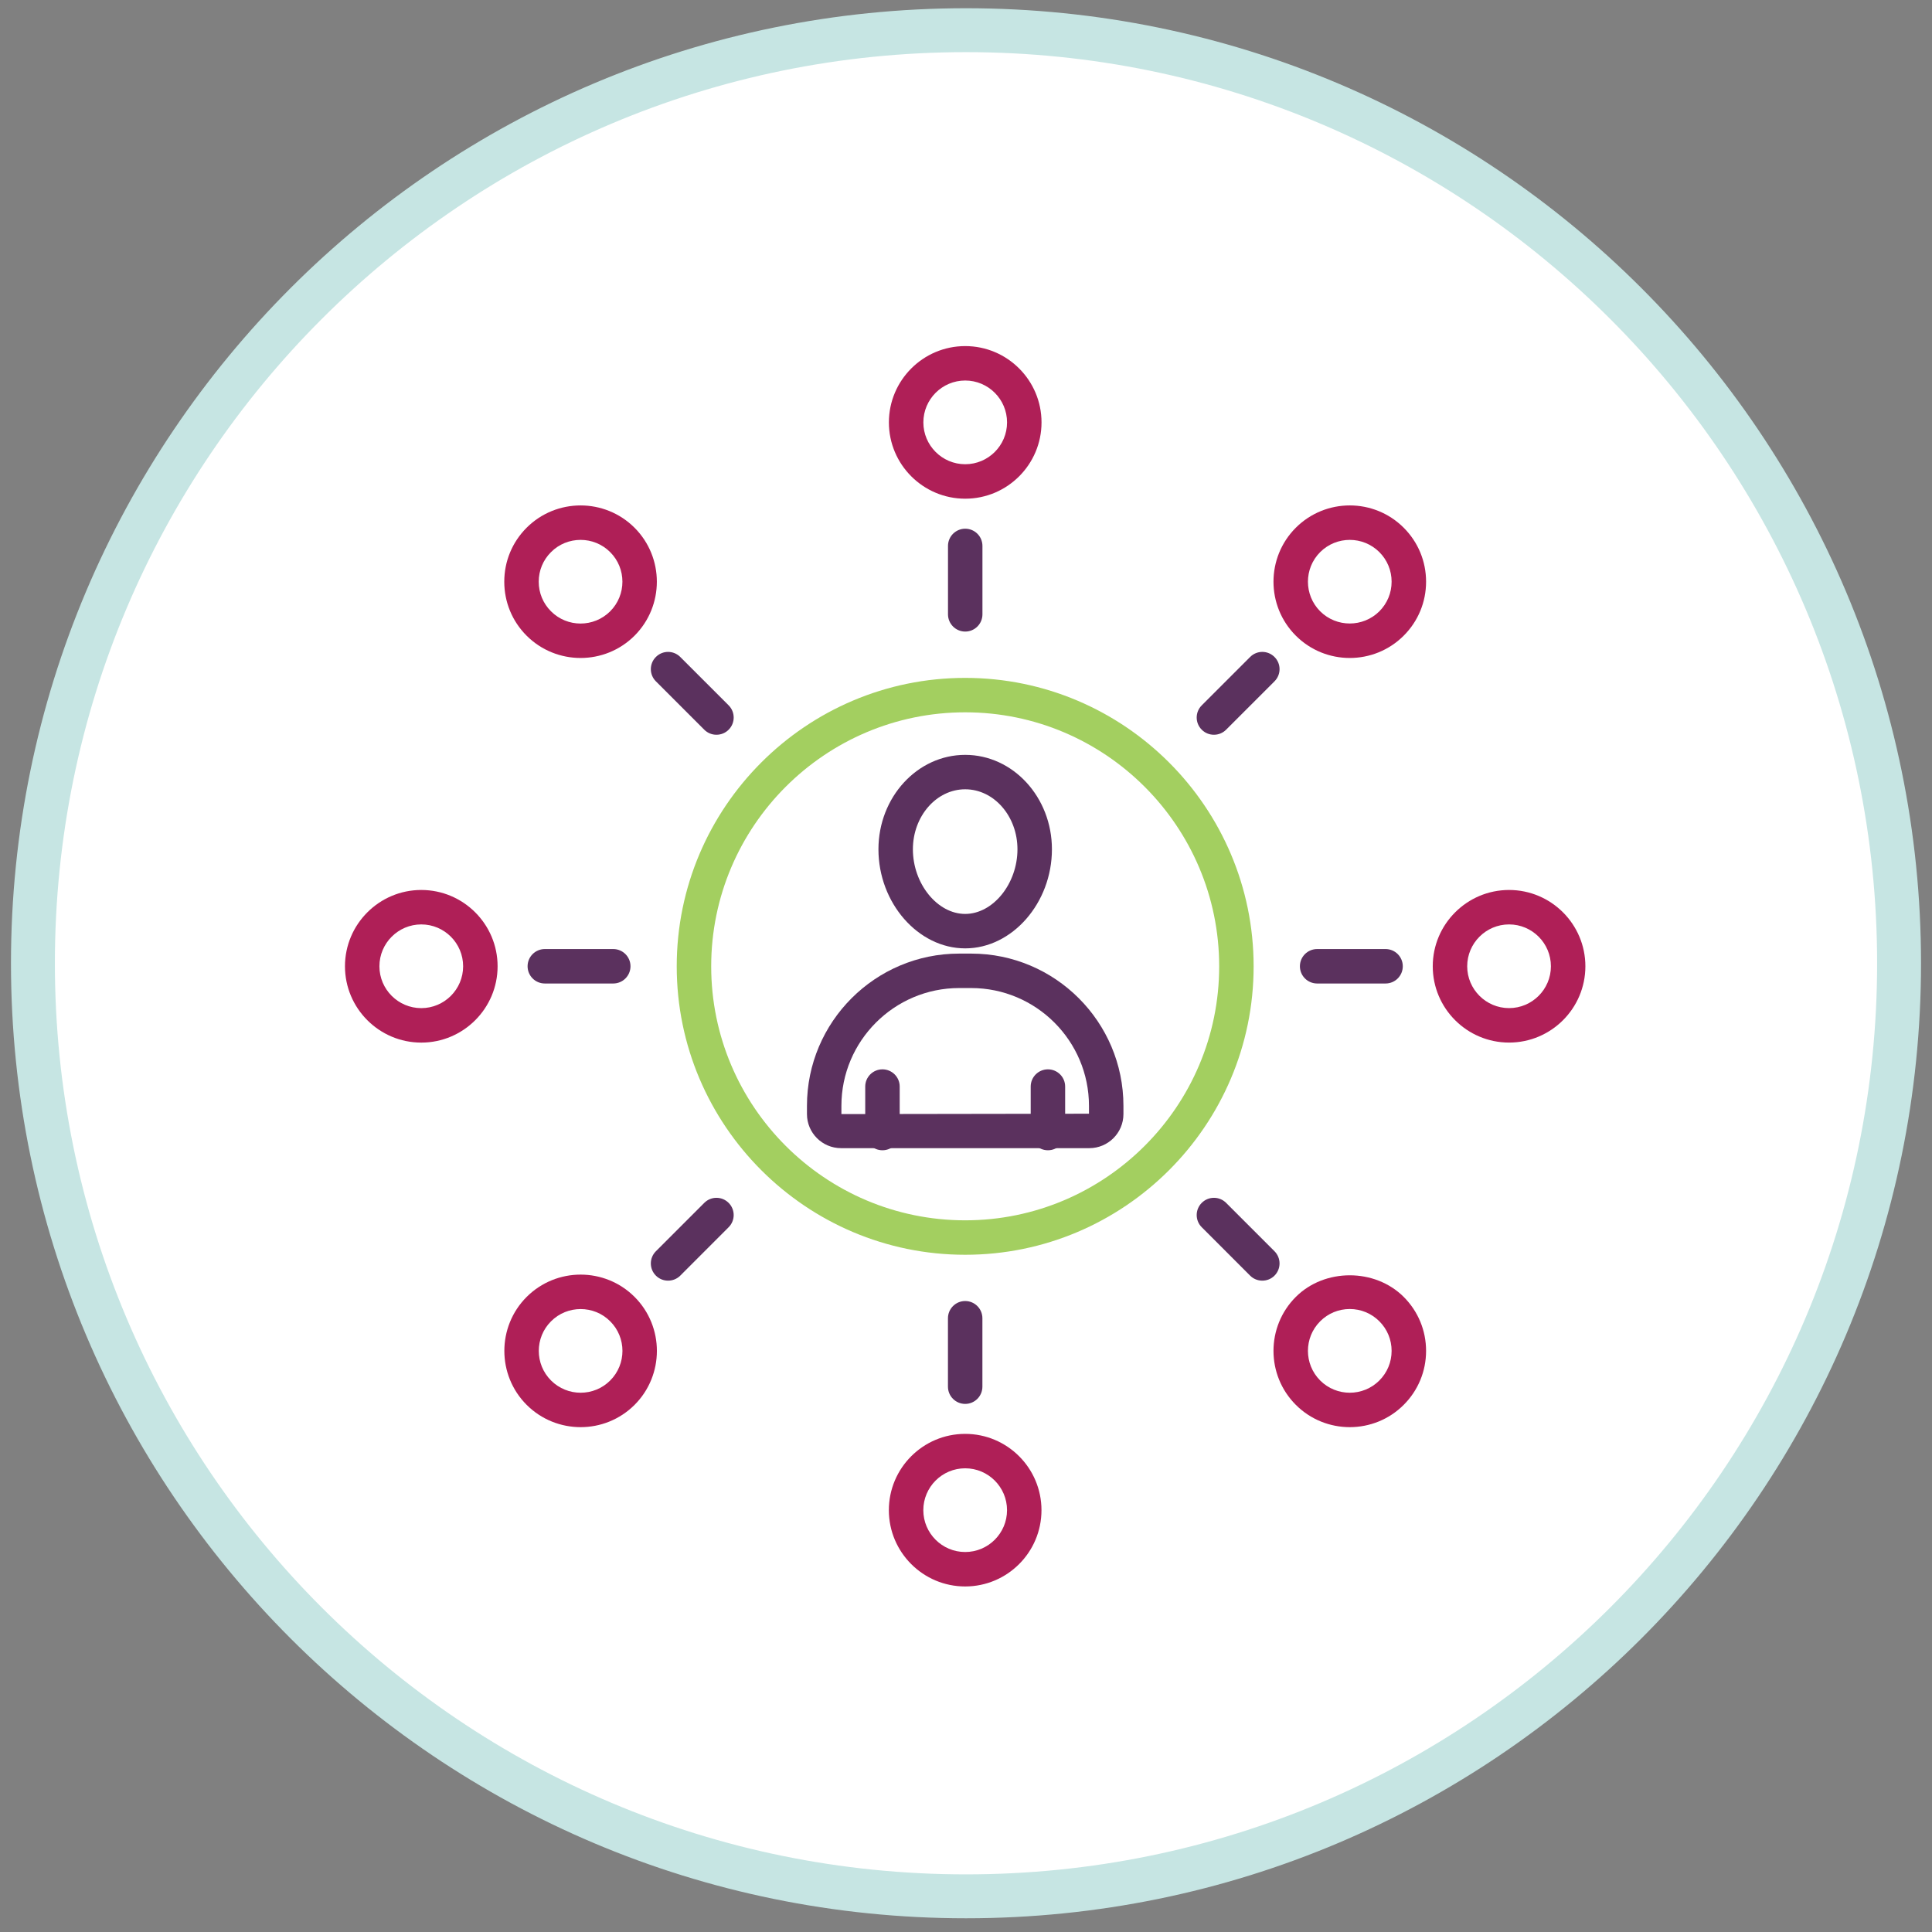
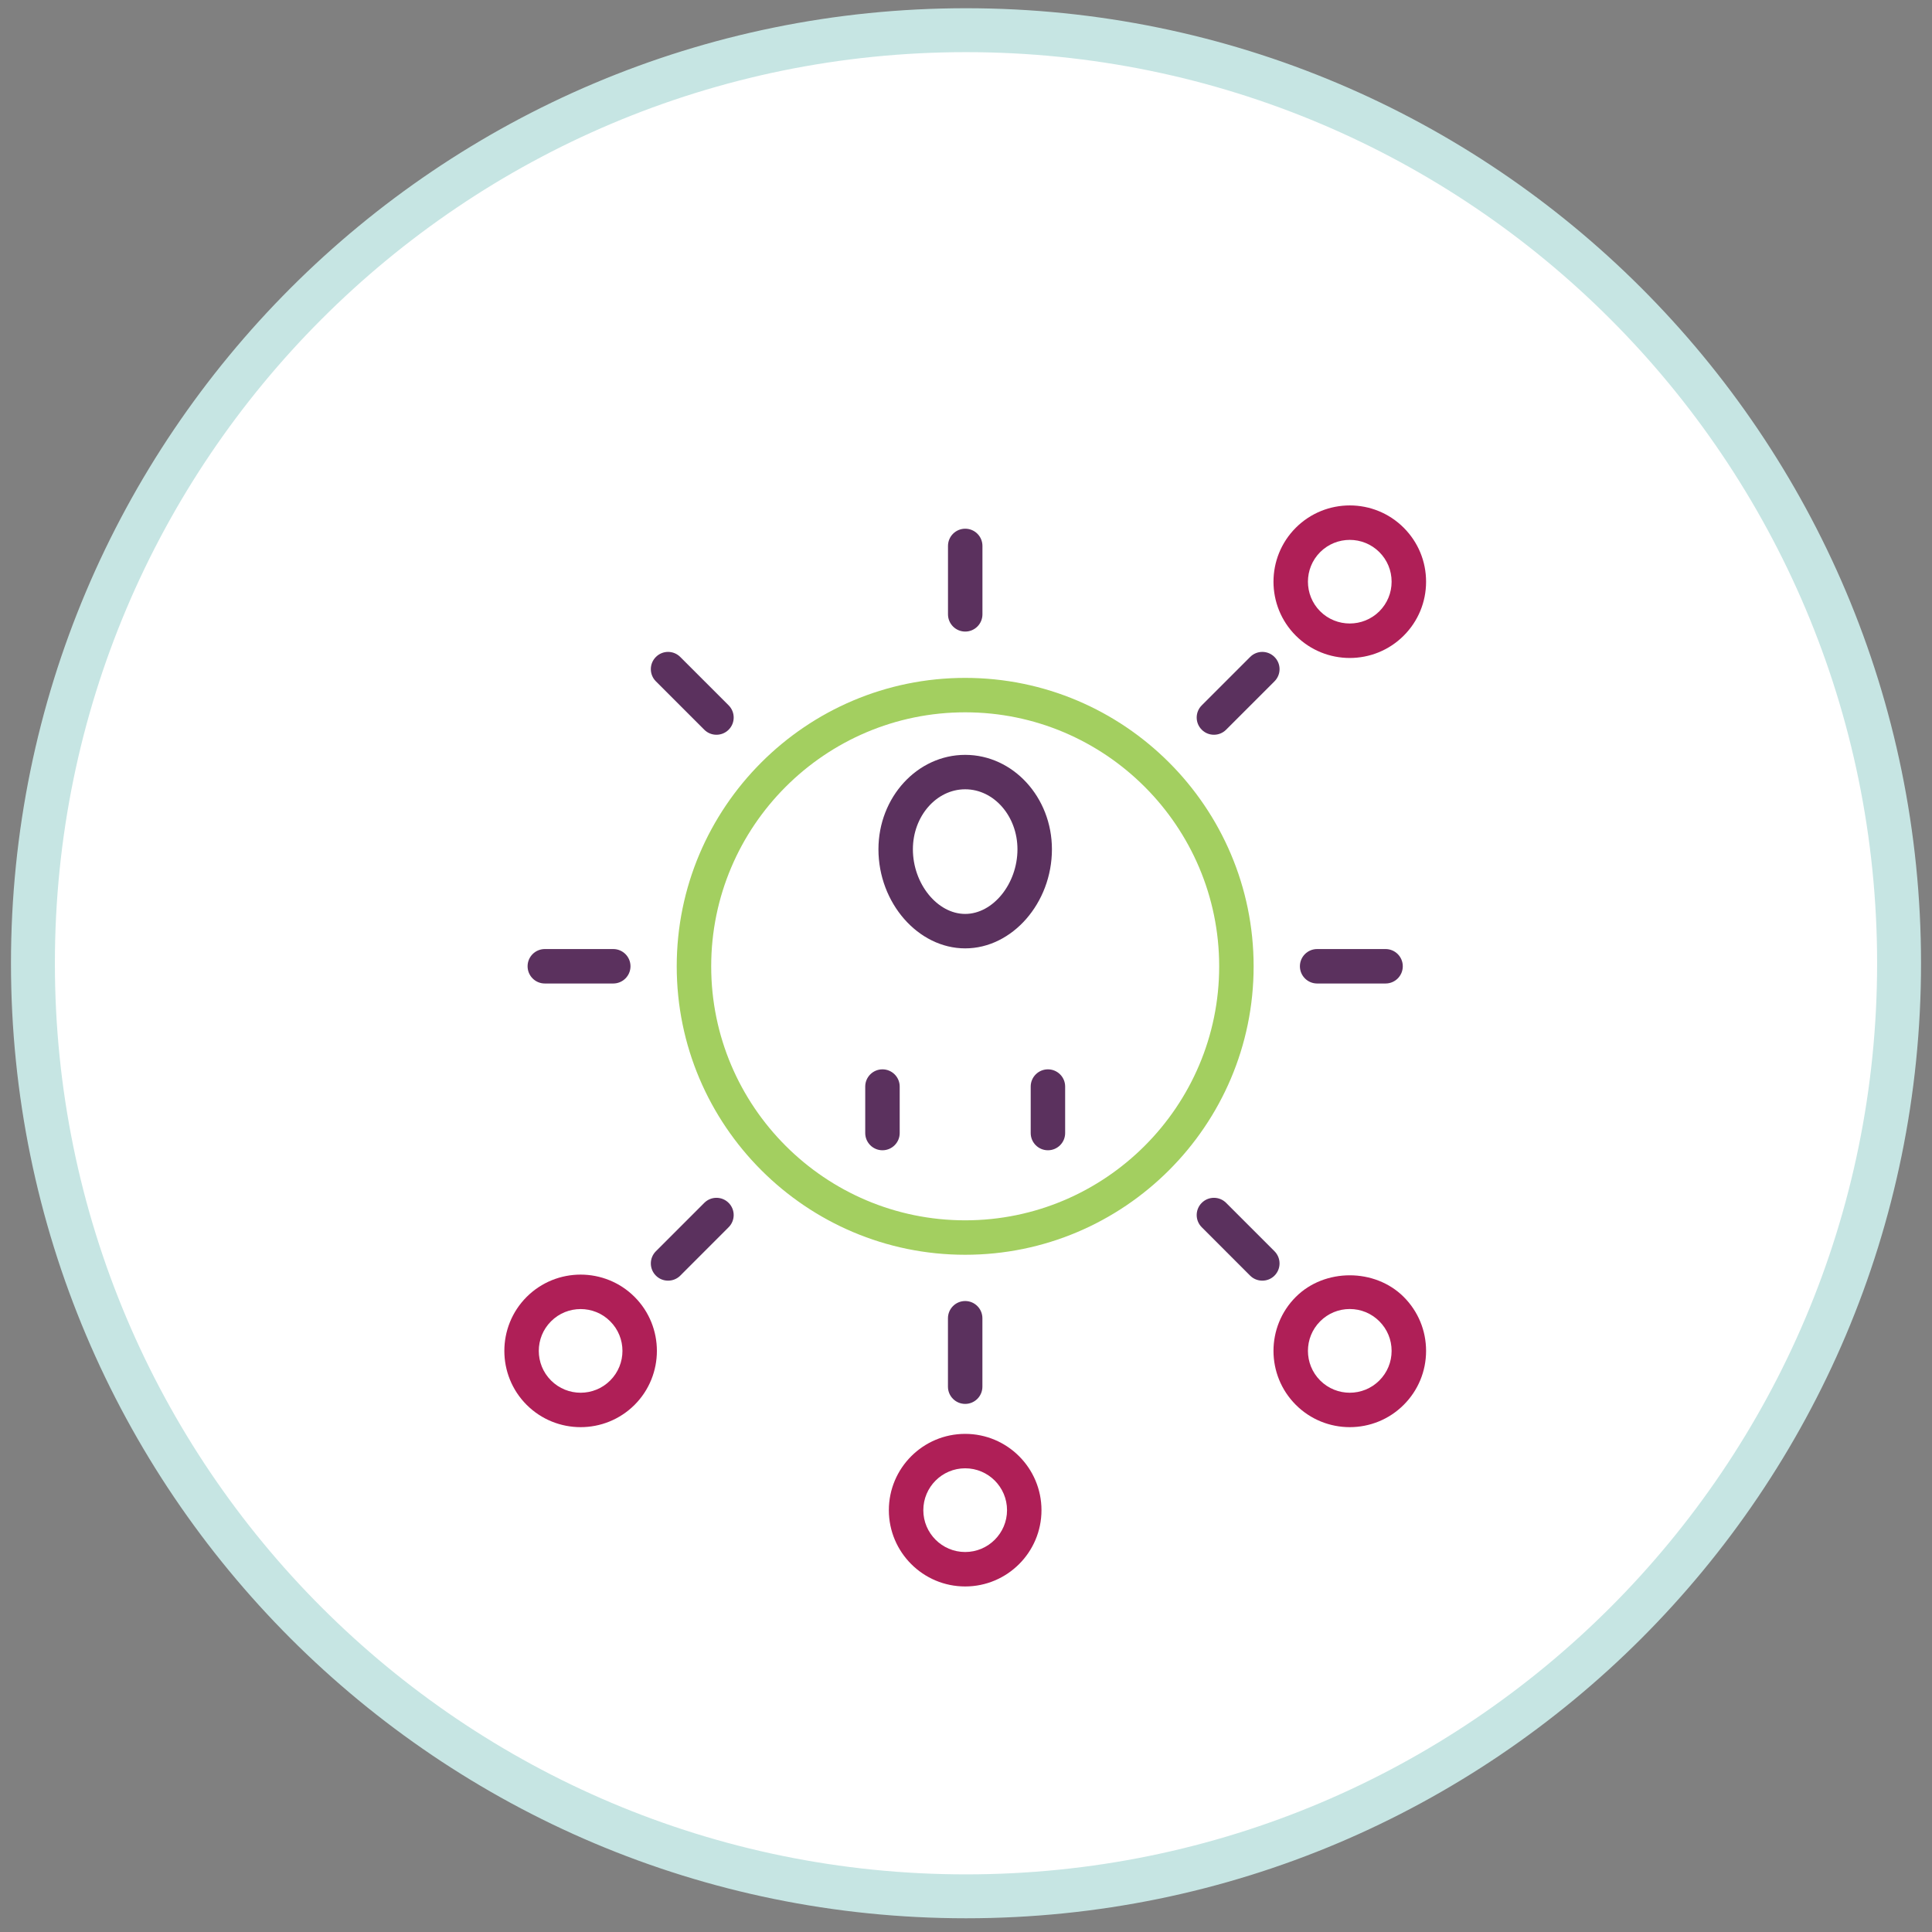
<svg xmlns="http://www.w3.org/2000/svg" width="88" height="88" viewBox="0 0 88 88" fill="none">
  <rect x="0" y="0" width="88" height="88" fill="#808080" stroke="none" />
  <g id="Group 1608">
    <path id="Path 3234" d="M44 1.375C67.472 1.375 86.5 20.403 86.5 43.875C86.5 67.347 67.472 86.375 44 86.375C20.528 86.375 1.5 67.347 1.5 43.875C1.5 20.403 20.528 1.375 44 1.375Z" fill="white" stroke="#C6E5E3" stroke-width="2" />
    <path id="Path 3277" d="M43.963 57.153C36.718 57.153 30.824 51.26 30.824 44.016C30.824 36.77 36.718 30.877 43.963 30.877C51.207 30.877 57.101 36.77 57.101 44.016C57.101 51.26 51.207 57.153 43.963 57.153ZM43.963 32.445C37.584 32.445 32.394 37.636 32.394 44.016C32.394 50.394 37.584 55.584 43.963 55.584C50.342 55.584 55.532 50.394 55.532 44.016C55.532 37.636 50.342 32.445 43.963 32.445Z" fill="#A3CF60" />
    <path id="Path 3278" d="M43.963 43.197C41.821 43.197 40.012 41.13 40.012 38.684C40.012 36.312 41.784 34.383 43.963 34.383C46.142 34.383 47.914 36.312 47.914 38.684C47.914 41.13 46.105 43.197 43.963 43.197ZM43.963 35.951C42.65 35.951 41.581 37.178 41.581 38.684C41.581 40.252 42.694 41.628 43.963 41.628C45.232 41.628 46.344 40.252 46.344 38.684C46.344 37.178 45.276 35.951 43.963 35.951Z" fill="#5B315E" />
-     <path id="Path 3279" d="M49.616 52.297H38.309C37.453 52.297 36.756 51.601 36.756 50.745V50.369C36.756 46.545 39.866 43.435 43.689 43.435H44.236C48.06 43.435 51.171 46.545 51.171 50.369V50.745C51.171 51.601 50.474 52.297 49.616 52.297ZM43.689 45.004C40.732 45.004 38.325 47.412 38.325 50.369V50.745L49.601 50.728V50.369C49.601 47.412 47.195 45.004 44.236 45.004H43.689Z" fill="#5B315E" />
    <path id="Path 3280" d="M40.195 52.393C39.762 52.393 39.41 52.042 39.41 51.608V49.491C39.41 49.058 39.762 48.707 40.195 48.707C40.628 48.707 40.98 49.058 40.98 49.491V51.608C40.98 52.042 40.628 52.393 40.195 52.393Z" fill="#5B315E" />
    <path id="Path 3281" d="M47.732 52.393C47.298 52.393 46.947 52.042 46.947 51.608V49.491C46.947 49.058 47.298 48.707 47.732 48.707C48.165 48.707 48.516 49.058 48.516 49.491V51.608C48.516 52.042 48.165 52.393 47.732 52.393Z" fill="#5B315E" />
    <path id="Path 3282" d="M43.965 28.767C43.532 28.767 43.18 28.416 43.18 27.982V24.866C43.18 24.433 43.532 24.082 43.965 24.082C44.398 24.082 44.749 24.433 44.749 24.866V27.982C44.749 28.416 44.398 28.767 43.965 28.767Z" fill="#5B315E" />
-     <path id="Path 3283" d="M43.964 22.715C42.047 22.715 40.488 21.156 40.488 19.24C40.488 17.323 42.047 15.764 43.964 15.764C45.881 15.764 47.44 17.323 47.44 19.24C47.44 21.156 45.881 22.715 43.964 22.715ZM43.964 17.332C42.913 17.332 42.058 18.188 42.058 19.24C42.058 20.29 42.913 21.145 43.964 21.145C45.015 21.145 45.87 20.29 45.87 19.24C45.87 18.188 45.015 17.332 43.964 17.332Z" fill="#AF1F57" />
    <path id="Path 3284" d="M43.963 63.946C43.53 63.946 43.178 63.595 43.178 63.161V60.045C43.178 59.611 43.53 59.26 43.963 59.26C44.396 59.26 44.747 59.611 44.747 60.045V63.161C44.747 63.595 44.396 63.946 43.963 63.946Z" fill="#5B315E" />
    <path id="Path 3285" d="M43.962 72.261C42.045 72.261 40.486 70.703 40.486 68.787C40.486 66.869 42.045 65.311 43.962 65.311C45.88 65.311 47.438 66.869 47.438 68.787C47.438 70.703 45.88 72.261 43.962 72.261ZM43.962 66.879C42.911 66.879 42.056 67.734 42.056 68.787C42.056 69.837 42.911 70.692 43.962 70.692C45.014 70.692 45.869 69.837 45.869 68.787C45.869 67.734 45.014 66.879 43.962 66.879Z" fill="#AF1F57" />
    <path id="Path 3286" d="M27.933 44.797H24.816C24.382 44.797 24.031 44.446 24.031 44.012C24.031 43.579 24.382 43.228 24.816 43.228H27.933C28.366 43.228 28.718 43.579 28.718 44.012C28.718 44.446 28.366 44.797 27.933 44.797Z" fill="#5B315E" />
-     <path id="Path 3287" d="M19.189 47.489C17.272 47.489 15.713 45.929 15.713 44.013C15.713 42.097 17.272 40.537 19.189 40.537C21.106 40.537 22.665 42.097 22.665 44.013C22.665 45.929 21.106 47.489 19.189 47.489ZM19.189 42.106C18.138 42.106 17.282 42.961 17.282 44.013C17.282 45.064 18.138 45.919 19.189 45.919C20.24 45.919 21.095 45.064 21.095 44.013C21.095 42.961 20.24 42.106 19.189 42.106Z" fill="#AF1F57" />
    <path id="Path 3288" d="M63.11 44.797H59.994C59.561 44.797 59.209 44.446 59.209 44.012C59.209 43.579 59.561 43.228 59.994 43.228H63.11C63.544 43.228 63.895 43.579 63.895 44.012C63.895 44.446 63.544 44.797 63.11 44.797Z" fill="#5B315E" />
-     <path id="Path 3289" d="M68.736 47.488C66.819 47.488 65.26 45.929 65.26 44.013C65.26 42.097 66.819 40.537 68.736 40.537C70.653 40.537 72.212 42.097 72.212 44.013C72.212 45.929 70.653 47.488 68.736 47.488ZM68.736 42.106C67.685 42.106 66.829 42.961 66.829 44.013C66.829 45.063 67.685 45.918 68.736 45.918C69.787 45.918 70.642 45.063 70.642 44.013C70.642 42.961 69.787 42.106 68.736 42.106Z" fill="#AF1F57" />
    <path id="Path 3290" d="M32.633 33.467C32.432 33.467 32.232 33.391 32.078 33.237L29.875 31.034C29.568 30.727 29.568 30.23 29.875 29.924C30.181 29.616 30.678 29.616 30.985 29.924L33.189 32.128C33.495 32.434 33.495 32.931 33.189 33.237C33.035 33.391 32.835 33.467 32.633 33.467Z" fill="#5B315E" />
-     <path id="Path 3291" d="M26.445 29.97C25.555 29.97 24.664 29.631 23.986 28.954C23.33 28.298 22.969 27.424 22.969 26.496C22.969 25.567 23.33 24.695 23.986 24.038C25.342 22.683 27.548 22.683 28.903 24.038C30.257 25.393 30.257 27.598 28.903 28.954C28.226 29.631 27.335 29.97 26.445 29.97ZM26.445 24.591C25.956 24.591 25.468 24.776 25.097 25.149C24.736 25.509 24.538 25.986 24.538 26.496C24.538 27.005 24.736 27.484 25.097 27.844C25.84 28.588 27.049 28.587 27.793 27.844C28.536 27.1 28.536 25.891 27.793 25.149C27.421 24.776 26.933 24.591 26.445 24.591Z" fill="#AF1F57" />
    <path id="Path 3292" d="M57.497 58.332C57.295 58.332 57.095 58.257 56.941 58.103L54.738 55.899C54.431 55.592 54.431 55.096 54.738 54.789C55.045 54.482 55.542 54.482 55.848 54.789L58.052 56.993C58.358 57.3 58.358 57.796 58.052 58.103C57.898 58.257 57.698 58.332 57.497 58.332Z" fill="#5B315E" />
    <path id="Path 3293" d="M61.48 65.005C60.59 65.005 59.699 64.666 59.022 63.988C57.667 62.633 57.667 60.428 59.022 59.073C60.335 57.76 62.625 57.76 63.938 59.073C64.594 59.73 64.956 60.602 64.956 61.531C64.956 62.459 64.594 63.332 63.938 63.988C63.261 64.666 62.37 65.005 61.48 65.005ZM61.48 59.624C60.971 59.624 60.492 59.823 60.132 60.183C59.389 60.926 59.389 62.135 60.132 62.879C60.875 63.623 62.085 63.623 62.828 62.879C63.188 62.518 63.386 62.04 63.386 61.531C63.386 61.021 63.188 60.544 62.828 60.183C62.468 59.823 61.989 59.624 61.48 59.624Z" fill="#AF1F57" />
    <path id="Path 3294" d="M30.43 58.332C30.229 58.332 30.029 58.257 29.875 58.103C29.568 57.796 29.568 57.3 29.875 56.993L32.079 54.789C32.386 54.482 32.882 54.482 33.188 54.789C33.495 55.096 33.495 55.592 33.188 55.899L30.986 58.103C30.831 58.257 30.631 58.332 30.43 58.332Z" fill="#5B315E" />
    <path id="Path 3295" d="M26.447 65.005C25.557 65.005 24.666 64.666 23.988 63.989C22.634 62.634 22.634 60.428 23.988 59.073C25.344 57.718 27.55 57.718 28.905 59.073C30.259 60.428 30.259 62.634 28.905 63.989C28.227 64.666 27.337 65.005 26.447 65.005ZM26.447 59.626C25.959 59.626 25.47 59.811 25.099 60.184C24.355 60.926 24.355 62.136 25.099 62.879C25.842 63.623 27.052 63.623 27.794 62.879C28.538 62.136 28.538 60.926 27.794 60.184C27.423 59.811 26.935 59.626 26.447 59.626Z" fill="#AF1F57" />
    <path id="Path 3296" d="M55.293 33.467C55.092 33.467 54.891 33.391 54.738 33.237C54.431 32.931 54.431 32.434 54.738 32.128L56.942 29.924C57.248 29.616 57.745 29.616 58.051 29.924C58.359 30.23 58.359 30.727 58.051 31.034L55.848 33.237C55.694 33.391 55.494 33.467 55.293 33.467Z" fill="#5B315E" />
    <path id="Path 3297" d="M61.48 29.97C60.59 29.97 59.7 29.631 59.022 28.953C57.667 27.598 57.667 25.393 59.022 24.038C60.379 22.682 62.584 22.683 63.938 24.038C64.594 24.695 64.956 25.567 64.956 26.496C64.956 27.424 64.594 28.297 63.938 28.953C63.261 29.631 62.37 29.97 61.48 29.97ZM61.48 24.591C60.992 24.591 60.504 24.777 60.132 25.148C59.389 25.891 59.389 27.1 60.132 27.844C60.875 28.585 62.085 28.584 62.828 27.844C63.188 27.483 63.386 27.005 63.386 26.496C63.386 25.986 63.188 25.509 62.828 25.148C62.456 24.777 61.968 24.591 61.48 24.591Z" fill="#AF1F57" />
  </g>
</svg>